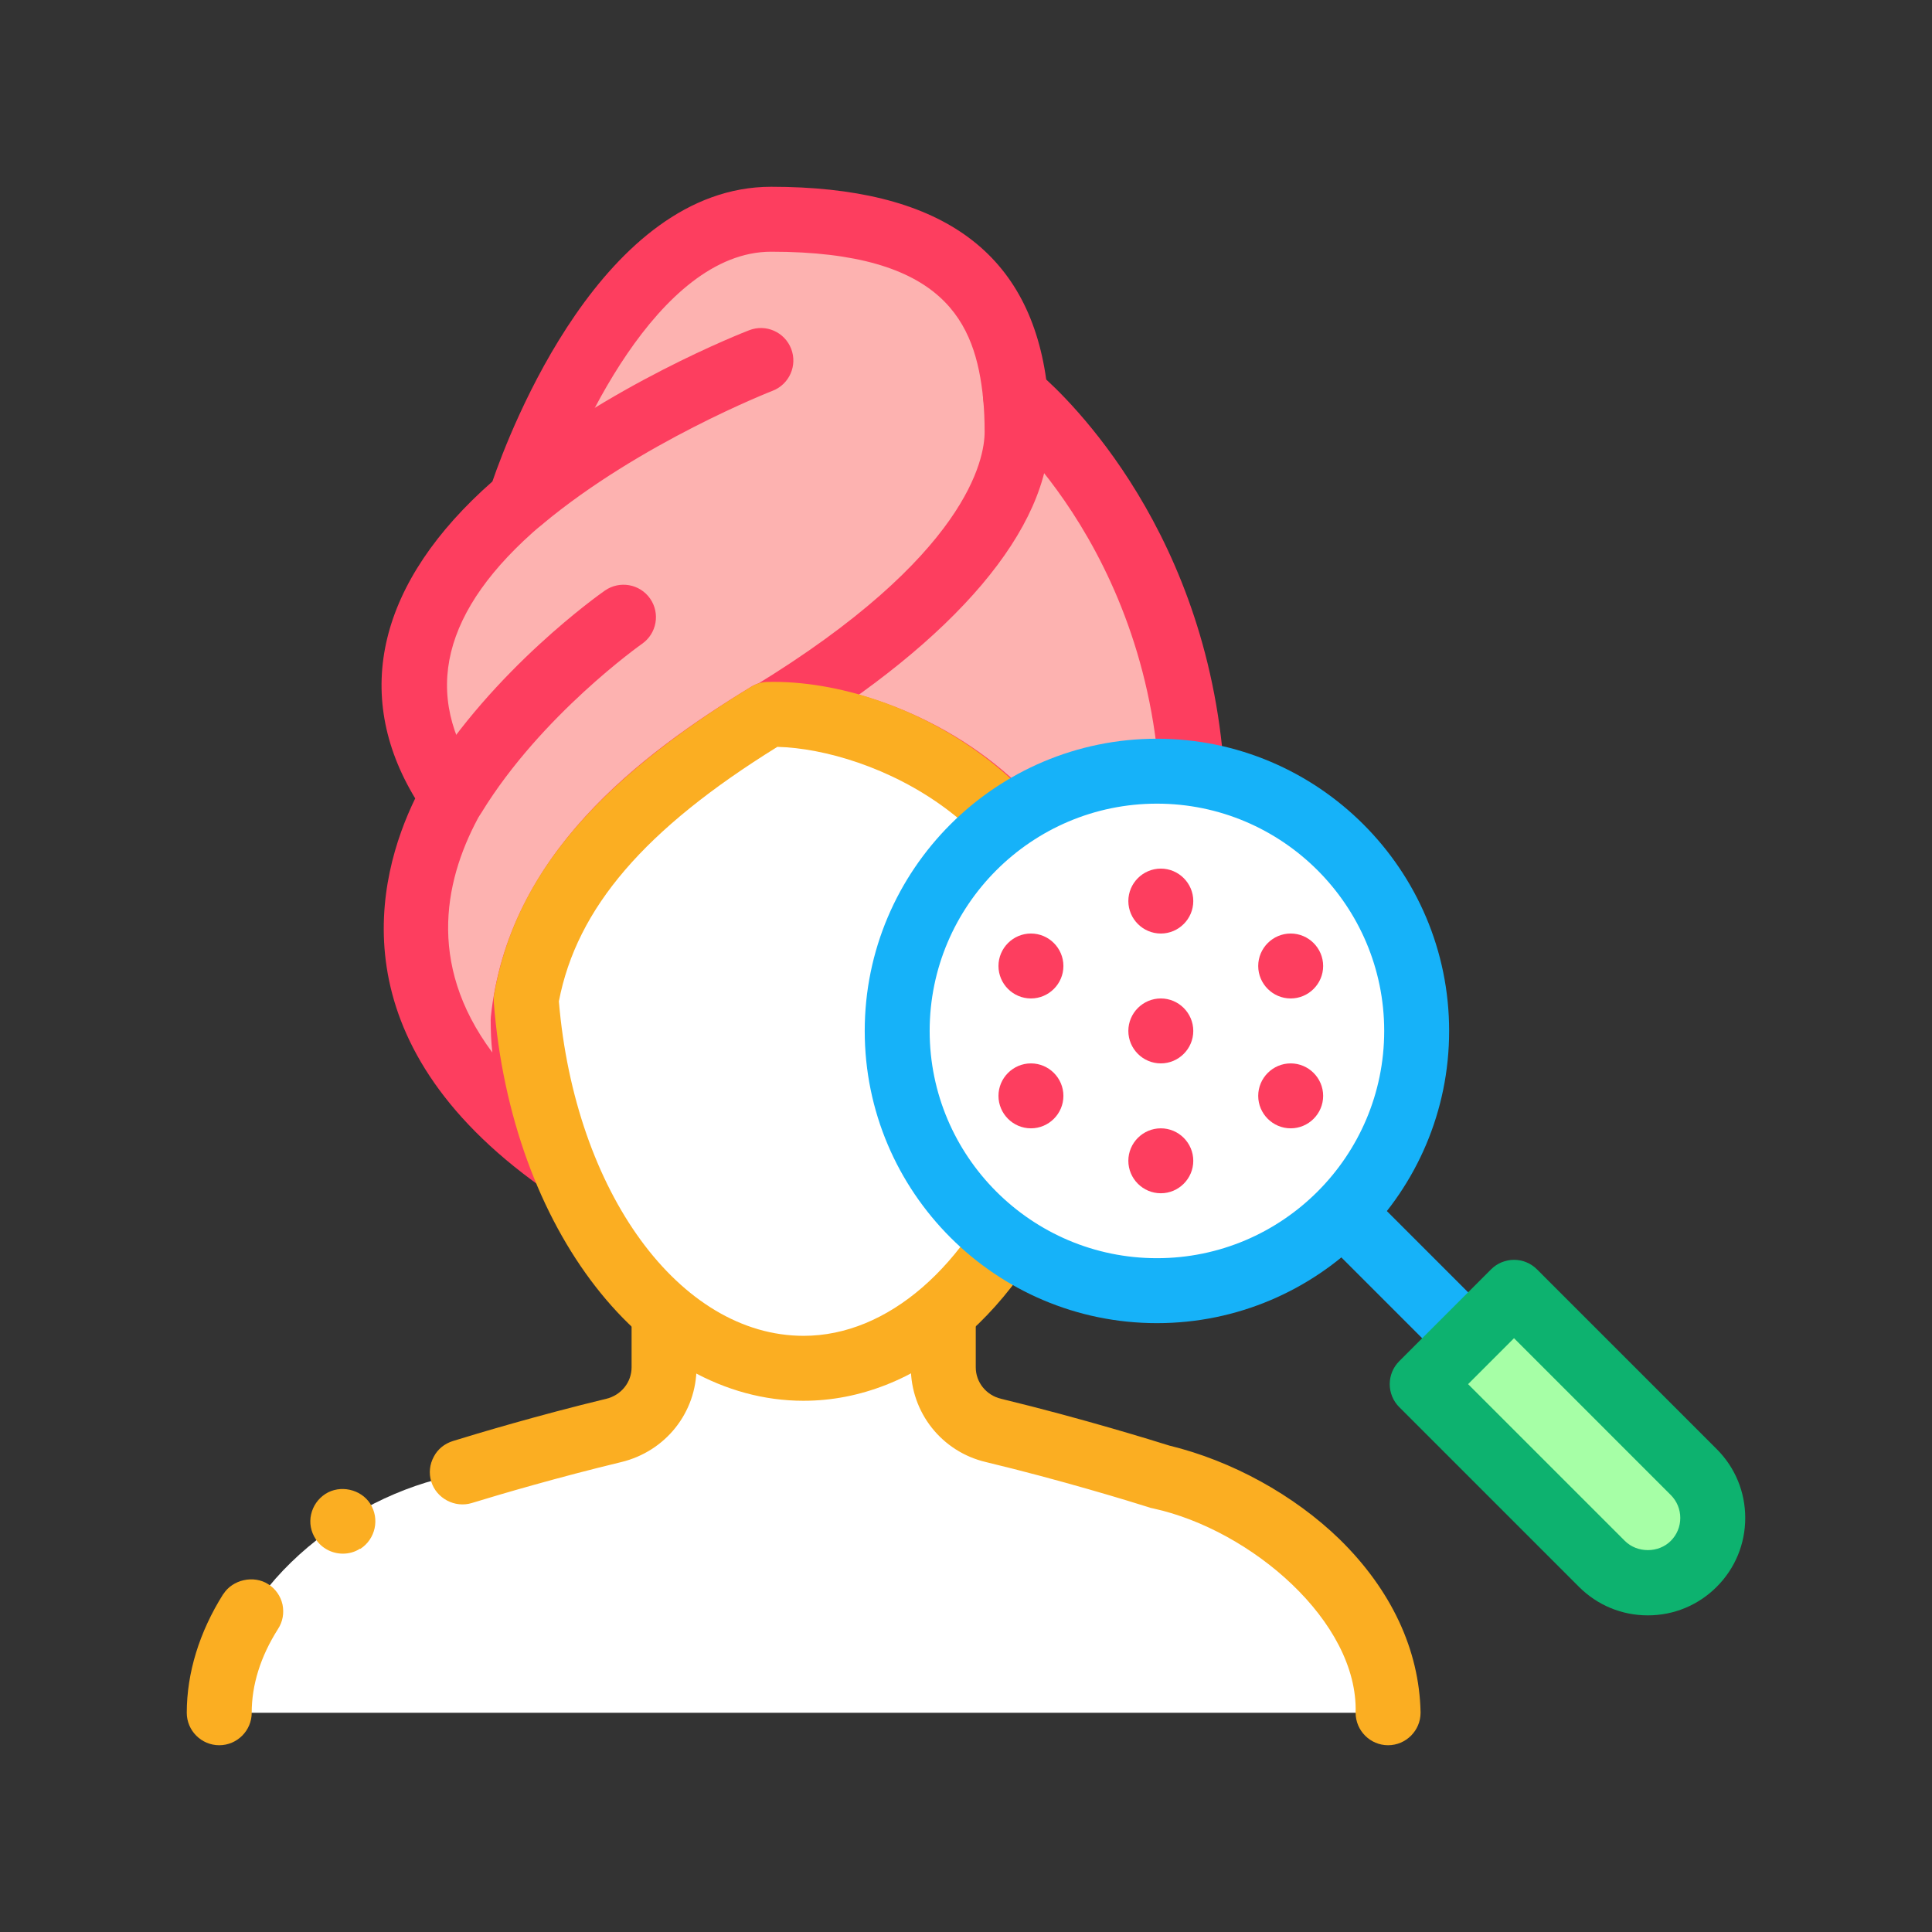
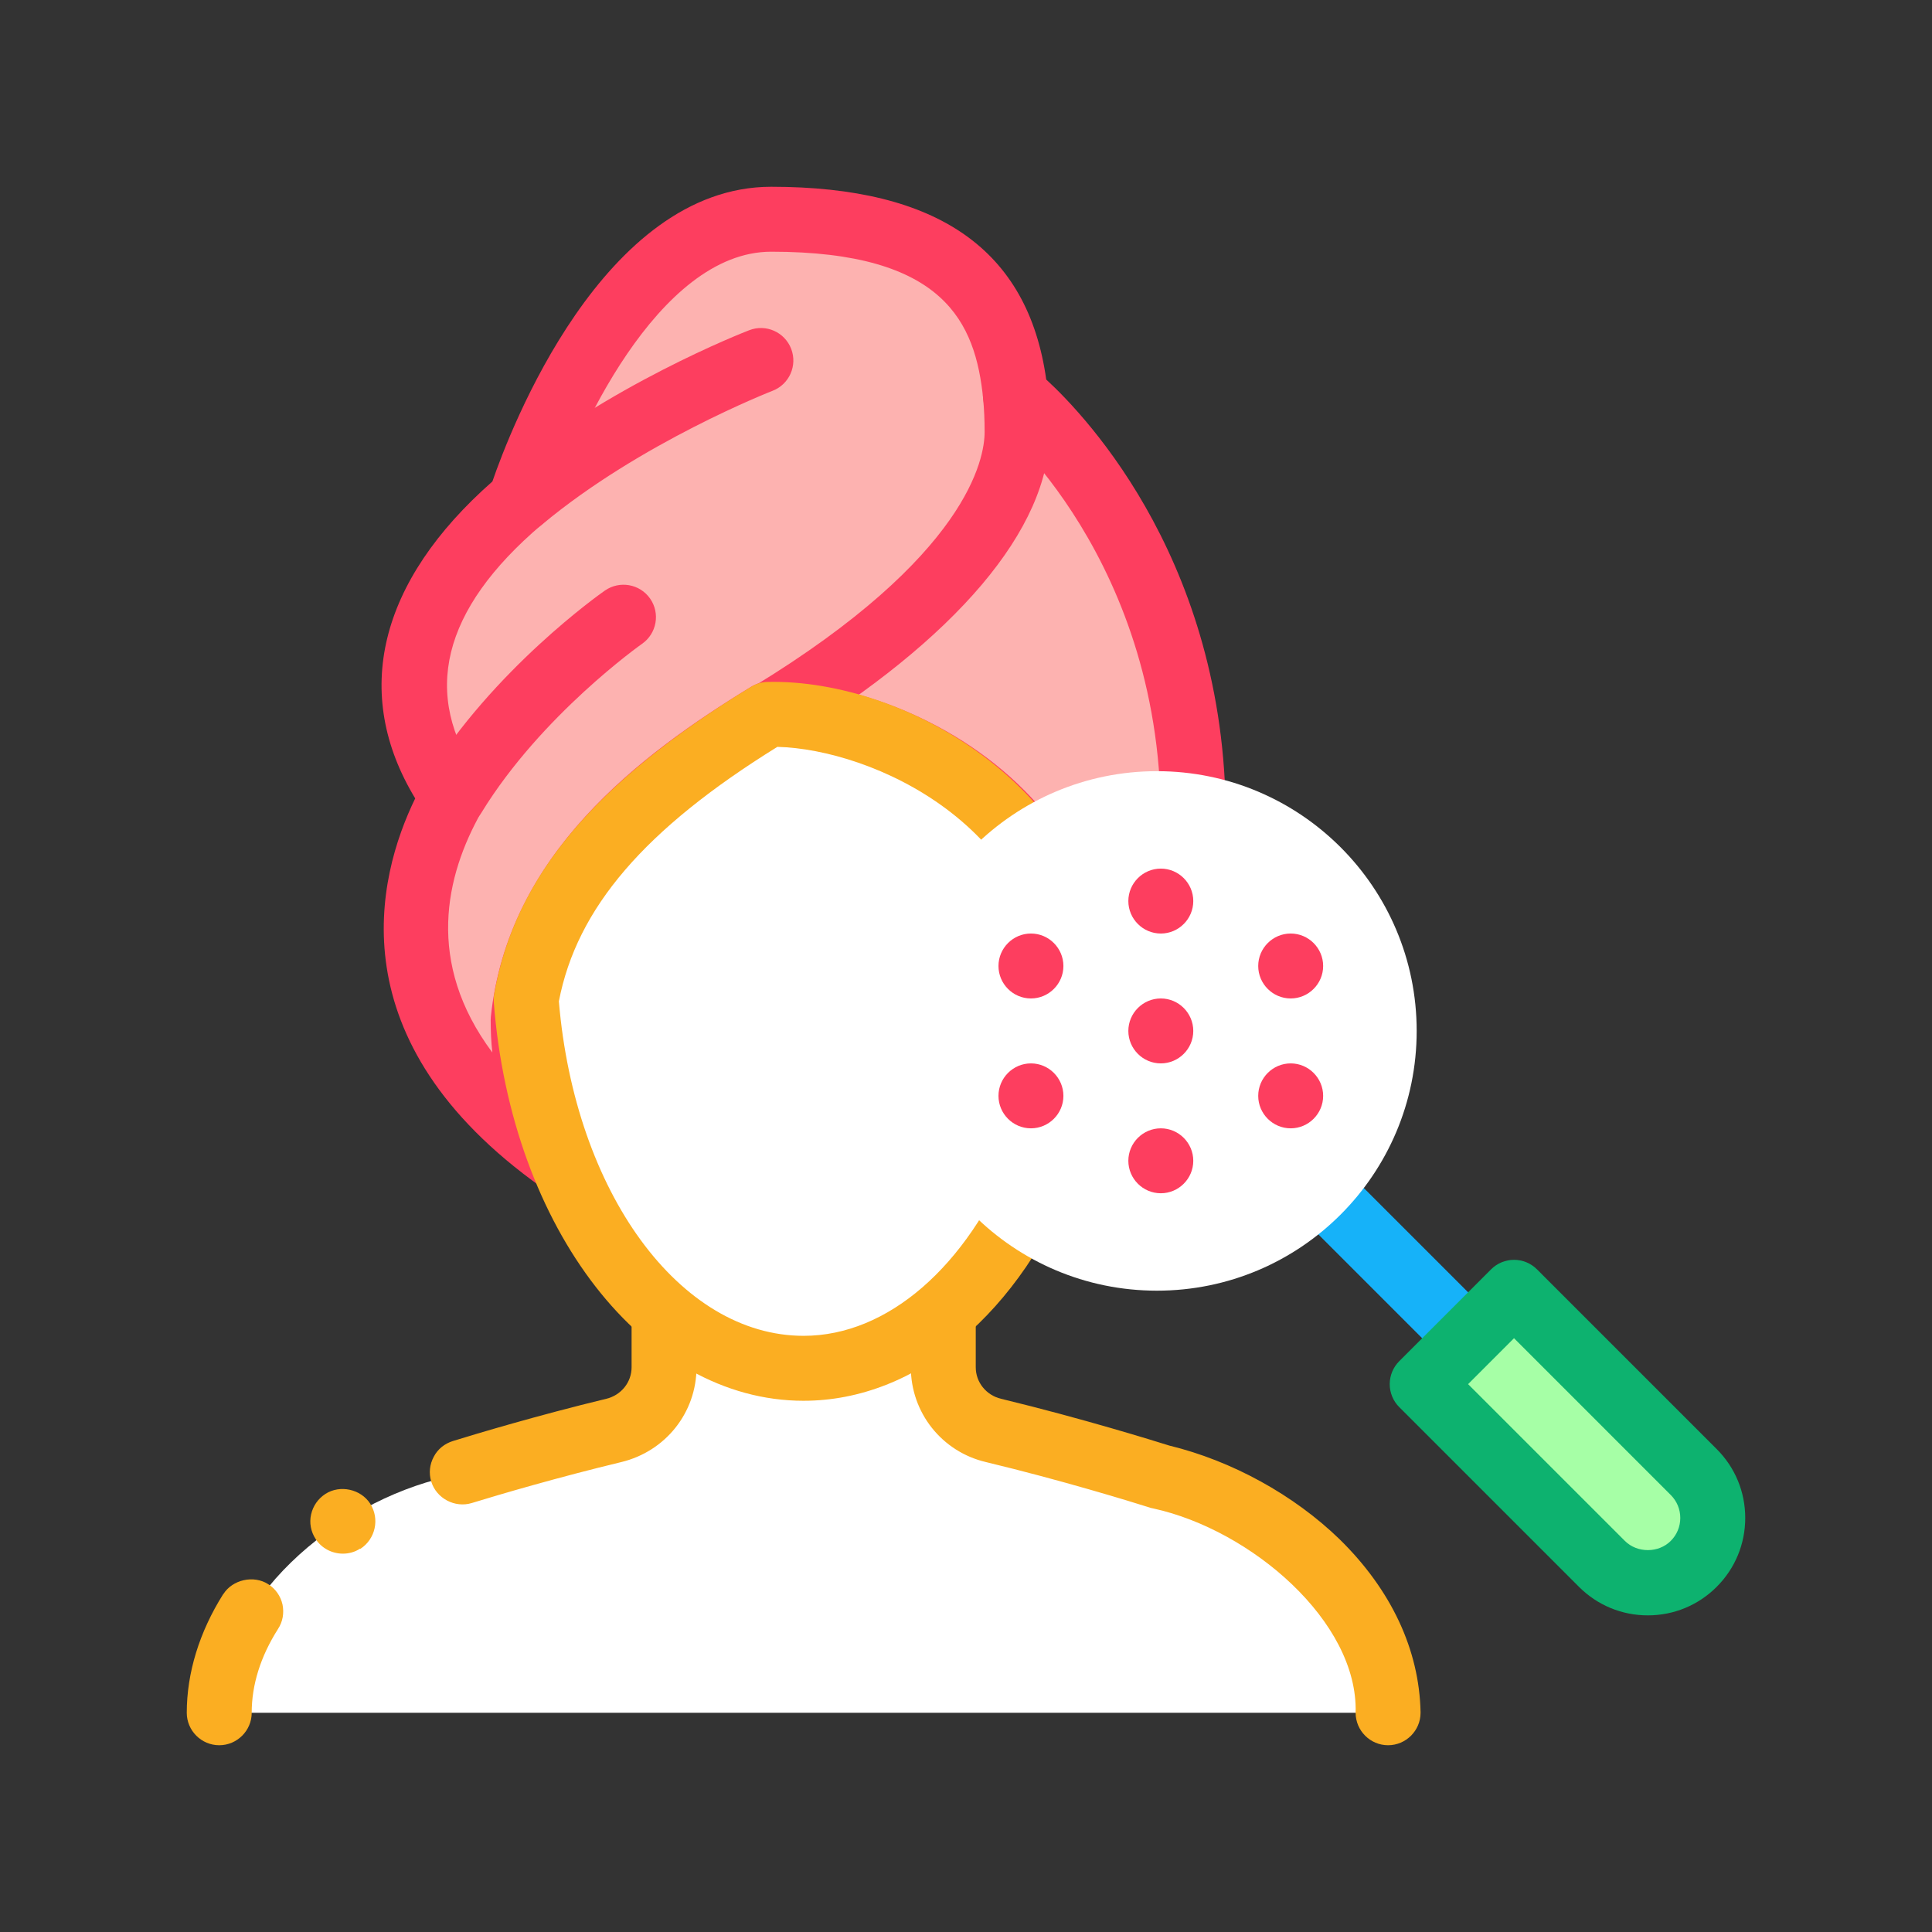
<svg xmlns="http://www.w3.org/2000/svg" id="Layer_2" viewBox="0 0 100 100">
  <rect x="0" y="0" width="100" height="100" fill="#333333" stroke="none" />
  <g id="Icon_6">
    <g>
      <path d="m71.847 88.653c0-5.811-6.002-10.887-11.763-12.202 0 0-4.036-1.3-8.657-2.407-1.518-.364-2.596-1.711-2.596-3.272v-4.248h-14.467v4.248c0 1.561-1.078 2.908-2.597 3.272-4.619 1.108-8.656 2.407-8.656 2.407-5.762 1.315-11.764 6.391-11.764 12.202z" fill="#fff" />
      <path d="m71.847 90.333c-.925 0-1.68-.756-1.68-1.68.134-4.722-5.412-9.462-10.453-10.571l-.151-.033s-.017 0-.051-.017c-1.008-.319-4.555-1.411-8.47-2.353-2.302-.537-3.898-2.571-3.898-4.907v-2.572h-11.093v2.571c0 2.336-1.596 4.353-3.899 4.907-3.277.79-6.252 1.664-7.73 2.118-.874.268-1.832-.235-2.101-1.109-.134-.437-.084-.891.135-1.294.202-.387.555-.672.991-.807 1.194-.37 4.387-1.327 7.933-2.185.773-.185 1.311-.857 1.311-1.63v-4.252c0-.437.168-.873.487-1.176.302-.319.739-.504 1.193-.504h14.47c.437 0 .857.185 1.176.487.319.32.488.756.488 1.193v4.252c0 .773.537 1.445 1.31 1.63 4.235 1.025 8 2.201 8.705 2.421 3.244.789 6.453 2.554 8.823 4.856 2.672 2.622 4.118 5.715 4.185 8.941v.034c0 .924-.757 1.68-1.681 1.68zm-60.499 0c-.925 0-1.681-.756-1.681-1.68 0-2.067.655-4.185 1.882-6.135 0 0 0 0 .017-.016.47-.739 1.563-.991 2.319-.504.37.235.639.605.739 1.058.085.437.017.874-.235 1.261-.907 1.429-1.361 2.89-1.361 4.336 0 .924-.756 1.68-1.68 1.68zm6.403-9.916c-.572 0-1.109-.285-1.412-.756-.252-.386-.336-.84-.236-1.278.101-.436.354-.806.74-1.058.756-.487 1.831-.252 2.319.504.504.789.269 1.832-.504 2.335-.016 0-.016 0-.034 0-.252.169-.571.253-.873.253z" fill="#fbae22" />
    </g>
    <g>
      <path d="m55.983 52.797c.347-11.134-10.384-15.954-16.221-15.82-6.878 4.19-11.966 8.996-12.684 15.82 0 1.822.207 3.314 1.927 7.287-8.946-6.359-8.56-13.548-5.568-18.852-4.244-6.032-1.123-11.412 3.497-15.342 0 0 4.58-14.542 12.982-14.542 10.084 0 12.192 4.619 12.645 9.136 0 0 9.447 7.598 9.197 22.426-.188 11.189-7.703 17.174-7.703 17.174 1.711-3.957 1.928-5.466 1.928-7.287z" fill="#fdb2b0" />
      <path d="m29.006 61.764c-.34 0-.681-.103-.973-.311-10.67-7.583-8.527-16.048-6.542-20.128-3.293-5.439-1.895-11.217 3.996-16.405.913-2.649 5.72-15.253 14.43-15.253 8.631 0 13.295 3.266 14.236 9.977 2.108 1.938 9.515 9.728 9.287 23.294-.2 11.846-8.004 18.196-8.336 18.461-.605.48-1.456.49-2.069.02-.612-.469-.827-1.294-.521-2.001 1.664-3.85 1.789-5.121 1.789-6.62 0-.017 0-.035.001-.052.116-3.71-1.11-6.887-3.645-9.442-3.104-3.13-7.469-4.572-10.421-4.645-7.339 4.549-10.89 8.953-11.478 14.229.005 1.465.157 2.763 1.789 6.529.3.692.102 1.499-.484 1.973-.31.248-.684.374-1.059.374zm10.911-48.736c-5.882 0-10.208 9.648-11.379 13.365-.095.302-.272.57-.514.776-5.158 4.387-6.239 8.793-3.212 13.096.374.53.408 1.228.09 1.792-1.84 3.264-2.896 7.759.582 12.42-.064-.564-.086-1.108-.086-1.68 0-.059.003-.117.009-.176.884-8.398 7.669-13.54 13.482-17.08.252-.153.54-.238.835-.244 3.752-.098 9.34 1.623 13.321 5.637 3.11 3.137 4.706 7.17 4.624 11.676 1.282-2.52 2.344-5.782 2.41-9.728.233-13.847-8.481-21.018-8.57-21.089-.35-.283-.574-.694-.619-1.142-.398-3.959-2.003-7.623-10.973-7.623z" fill="#fd3e5f" />
    </g>
    <g>
      <g>
        <path d="m39.868 38.655c-.567 0-1.12-.286-1.437-.806-.482-.793-.231-1.828.561-2.31 11.108-6.767 11.972-11.801 11.972-13.184 0-.603-.023-1.178-.079-1.722-.095-.923.577-1.748 1.5-1.843.927-.115 1.748.577 1.843 1.5.067.653.097 1.343.097 2.065 0 5.017-4.825 10.718-13.583 16.054-.275.168-.577.246-.874.246z" fill="#fd3e5f" />
      </g>
      <g>
        <path d="m26.989 27.536c-.481 0-.958-.205-1.29-.602-.596-.712-.5-1.772.211-2.368 5.502-4.601 12.57-7.359 12.868-7.473.867-.338 1.838.096 2.173.961.334.865-.096 1.838-.961 2.173-.068.026-6.858 2.682-11.924 6.917-.313.264-.697.392-1.077.392z" fill="#fd3e5f" />
      </g>
      <g>
        <path d="m23.492 42.853c-.299 0-.603-.08-.877-.248-.791-.486-1.038-1.521-.554-2.312 3.469-5.656 9.014-9.563 9.249-9.726.761-.528 1.807-.345 2.339.415.532.761.345 1.808-.414 2.34-.052.036-5.214 3.684-8.308 8.729-.318.517-.87.802-1.435.802z" fill="#fd3e5f" />
      </g>
    </g>
    <g>
      <path d="m54.056 60.083c.14-.326 1.688-5.637 1.897-8.267-.302-10.424-10.532-14.969-16.191-14.84-6.518 3.97-11.421 8.496-12.528 14.765.829 10.743 6.943 19.082 14.364 19.082 5.351 0 10.015-4.345 12.518-10.789-.029.023-.06.049-.06.049z" fill="#fff" />
      <path d="m41.597 72.504c-8.236 0-15.132-8.87-16.039-20.632-.01-.141-.004-.283.02-.422 1.069-6.047 5.174-10.953 13.31-15.909.252-.153.54-.238.835-.244 7.154-.173 17.595 5.608 17.909 16.471.002.06 0 .122-.004.181-.186 2.341-1.346 6.655-1.84 8.241-.014.152-.05.304-.107.451-2.841 7.318-8.237 11.863-14.084 11.863zm-12.67-20.676c.832 9.886 6.255 17.314 12.67 17.314 4.336 0 8.451-3.572 10.805-9.351.019-.111.049-.222.093-.332.234-.66 1.566-5.377 1.775-7.688-.323-9.098-9.177-12.989-14.034-13.114-6.874 4.26-10.379 8.343-11.309 13.171z" fill="#fbae22" />
    </g>
    <g>
      <g>
        <g>
          <g>
            <path d="m75.988 70.947c-.43 0-.86-.164-1.188-.492l-7.503-7.503c-.657-.657-.657-1.72 0-2.377s1.72-.657 2.377 0l7.503 7.503c.656.656.656 1.72 0 2.377-.328.328-.758.492-1.189.492z" fill="#16b2f9" />
          </g>
          <g>
            <path d="m78.366 66.89-4.753 4.754 9.303 9.303c1.312 1.312 3.44 1.312 4.753 0 1.312-1.313 1.312-3.441 0-4.754z" fill="#a6ffa6" />
            <path d="m85.292 83.611c-1.347 0-2.613-.524-3.566-1.477l-9.302-9.302c-.315-.315-.492-.743-.492-1.189s.177-.873.492-1.188l4.754-4.754c.315-.315.743-.492 1.188-.492.446 0 .873.177 1.188.492l9.302 9.303c.953.952 1.477 2.218 1.477 3.565 0 1.346-.524 2.612-1.477 3.565-.952.953-2.218 1.477-3.564 1.477zm-9.304-11.968 8.115 8.114c.635.635 1.742.635 2.375 0 .318-.317.493-.739.493-1.188s-.175-.871-.492-1.188l-8.114-8.116z" fill="#0db26f" />
          </g>
          <g>
            <path d="m73.327 53.361c0 7.425-6.019 13.444-13.444 13.444s-13.444-6.019-13.444-13.444c0-7.426 6.019-13.445 13.444-13.445s13.444 6.02 13.444 13.445z" fill="#fff" />
-             <path d="m59.883 68.486c-8.34 0-15.125-6.785-15.125-15.125s6.785-15.125 15.125-15.125c8.339 0 15.124 6.785 15.124 15.125.001 8.339-6.785 15.125-15.124 15.125zm0-26.889c-6.487 0-11.764 5.277-11.764 11.764s5.277 11.763 11.764 11.763 11.763-5.277 11.763-11.763-5.276-11.764-11.763-11.764z" fill="#16b2f9" />
          </g>
        </g>
      </g>
    </g>
    <g>
      <path d="m58.403 60.083c0-.925.756-1.681 1.681-1.681.924 0 1.68.756 1.68 1.681 0 .924-.756 1.68-1.68 1.68-.926.001-1.681-.756-1.681-1.68zm0-6.722c0-.925.756-1.681 1.681-1.681.924 0 1.68.756 1.68 1.681 0 .924-.756 1.68-1.68 1.68-.926.001-1.681-.756-1.681-1.68zm0-6.722c0-.925.756-1.68 1.681-1.68.924 0 1.68.756 1.68 1.68 0 .924-.756 1.681-1.68 1.681-.926-.001-1.681-.757-1.681-1.681z" fill="#fd3e5f" />
    </g>
    <g>
      <path d="m51.681 56.722c0-.925.756-1.681 1.681-1.681.924 0 1.68.756 1.68 1.681 0 .924-.756 1.68-1.68 1.68-.926.001-1.681-.756-1.681-1.68zm0-6.722c0-.925.756-1.681 1.681-1.681.924 0 1.68.756 1.68 1.681 0 .923-.756 1.68-1.68 1.68-.926.001-1.681-.756-1.681-1.68z" fill="#fd3e5f" />
    </g>
    <g>
      <path d="m65.125 56.722c0-.925.756-1.681 1.681-1.681.924 0 1.68.756 1.68 1.681 0 .924-.756 1.68-1.68 1.68-.925.001-1.681-.756-1.681-1.68zm0-6.722c0-.925.756-1.681 1.681-1.681.924 0 1.68.756 1.68 1.681 0 .923-.756 1.68-1.68 1.68-.925.001-1.681-.756-1.681-1.68z" fill="#fd3e5f" />
    </g>
  </g>
</svg>